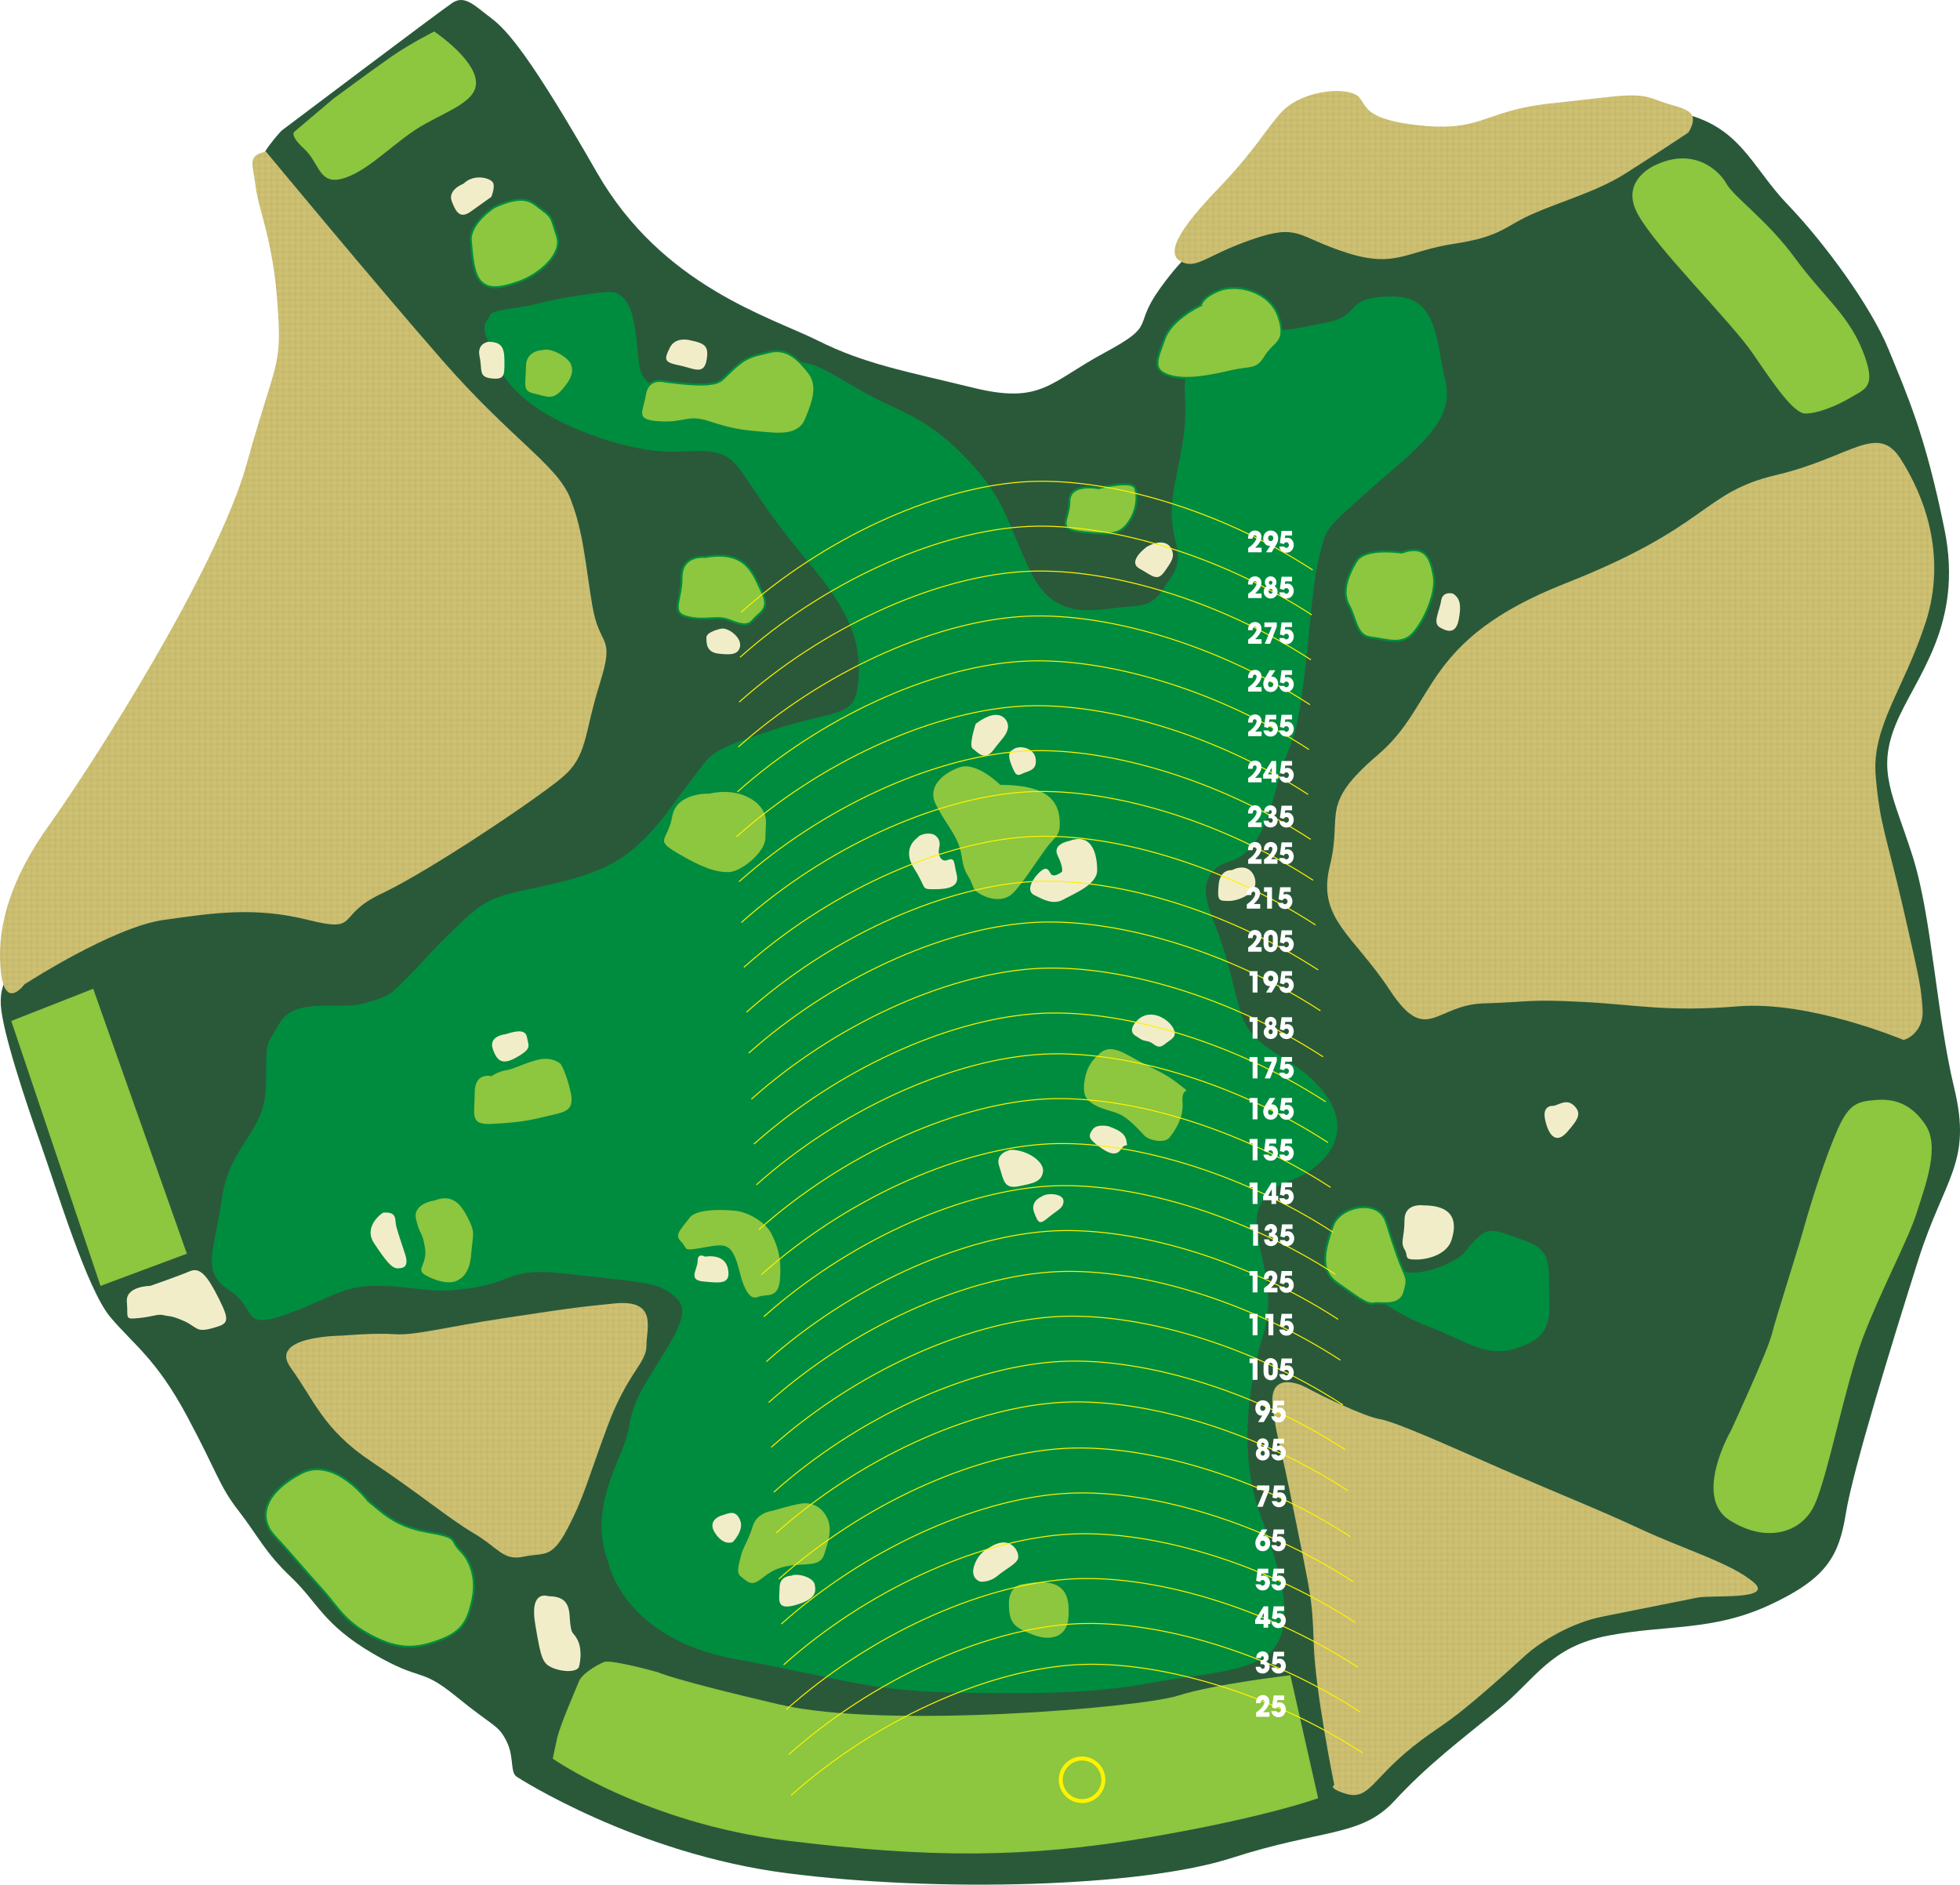
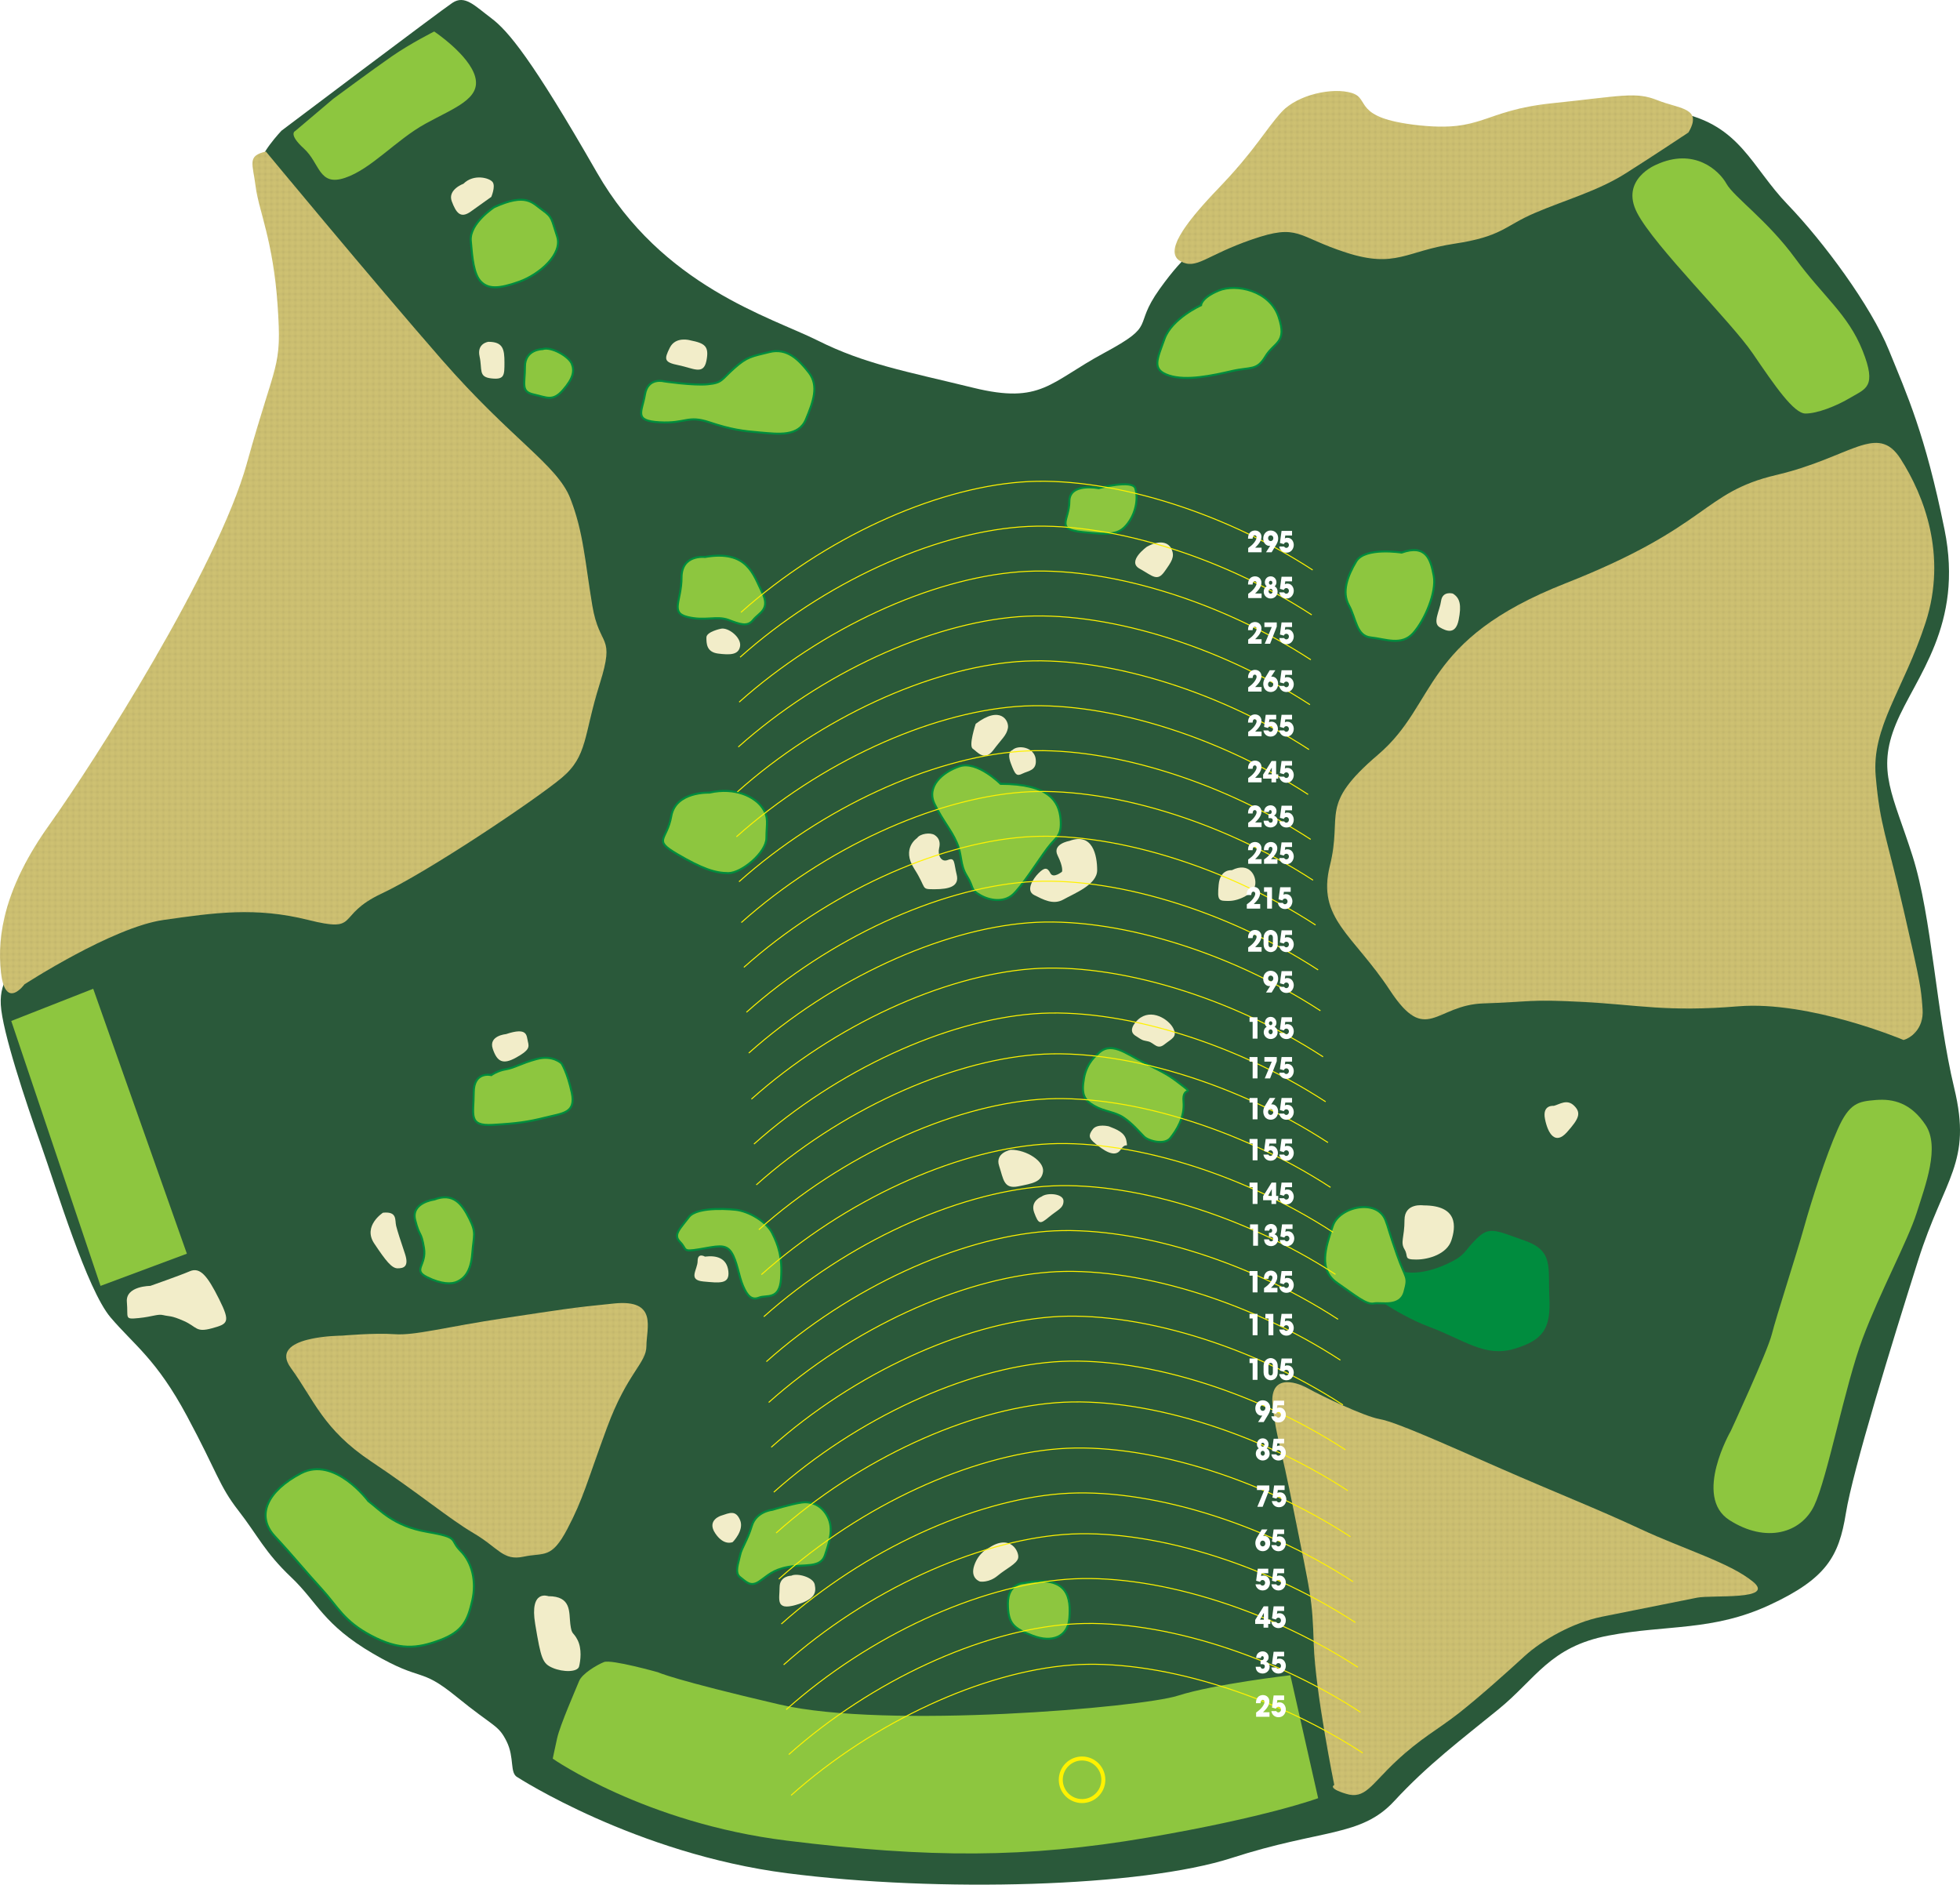
<svg xmlns="http://www.w3.org/2000/svg" xmlns:xlink="http://www.w3.org/1999/xlink" version="1.1" x="0px" y="0px" width="980.009px" height="942.204px" viewBox="0 0 980.009 942.204" style="enable-background:new 0 0 980.009 942.204;" xml:space="preserve">
  <style type="text/css">
	.st0{fill:none;}
	.st1{clip-path:url(#SVGID_2_);fill:none;stroke:#C1B56C;stroke-width:2;stroke-dasharray:2,1;}
	.st2{fill:#2A593A;}
	.st3{fill:#008C3E;}
	.st4{fill:#F2EDC9;}
	.st5{fill:#8DC63F;stroke:#008C3E;}
	.st6{fill:#8DC63F;}
	.st7{fill:url(#NATIVE);}
	.st8{fill:none;stroke:#FFF200;stroke-width:0.5;}
	.st9{fill:none;stroke:#FFF200;stroke-width:2;}
	.st10{fill:#FFFFFF;}
</style>
  <defs>
    <pattern x="-3.83" y="721.509" width="72" height="72" patternUnits="userSpaceOnUse" id="NATIVE" viewBox="0 -72 72 72" style="overflow:visible;">
      <g>
        <rect y="-72" class="st0" width="72" height="72" />
        <g>
          <defs>
            <rect id="SVGID_1_" y="-72" width="72" height="72" />
          </defs>
          <use xlink:href="#SVGID_1_" style="overflow:visible;fill:#D3C574;" />
          <clipPath id="SVGID_2_">
            <use xlink:href="#SVGID_1_" style="overflow:visible;" />
          </clipPath>
          <line class="st1" x1="0.5" y1="-1.5" x2="71.5" y2="-1.5" />
          <line class="st1" x1="0.5" y1="-4.5" x2="71.5" y2="-4.5" />
          <line class="st1" x1="0.5" y1="-7.5" x2="71.5" y2="-7.5" />
          <line class="st1" x1="0.5" y1="-10.5" x2="71.5" y2="-10.5" />
          <line class="st1" x1="0.5" y1="-13.5" x2="71.5" y2="-13.5" />
          <line class="st1" x1="0.5" y1="-16.5" x2="71.5" y2="-16.5" />
          <line class="st1" x1="0.5" y1="-19.5" x2="71.5" y2="-19.5" />
          <line class="st1" x1="0.5" y1="-22.5" x2="71.5" y2="-22.5" />
          <line class="st1" x1="0.5" y1="-25.5" x2="71.5" y2="-25.5" />
          <line class="st1" x1="0.5" y1="-28.5" x2="71.5" y2="-28.5" />
          <line class="st1" x1="0.5" y1="-31.5" x2="71.5" y2="-31.5" />
          <line class="st1" x1="0.5" y1="-34.5" x2="71.5" y2="-34.5" />
          <line class="st1" x1="0.5" y1="-37.5" x2="71.5" y2="-37.5" />
          <line class="st1" x1="0.5" y1="-40.5" x2="71.5" y2="-40.5" />
          <line class="st1" x1="0.5" y1="-43.5" x2="71.5" y2="-43.5" />
          <line class="st1" x1="0.5" y1="-46.5" x2="71.5" y2="-46.5" />
          <line class="st1" x1="0.5" y1="-49.5" x2="71.5" y2="-49.5" />
          <line class="st1" x1="0.5" y1="-52.5" x2="71.5" y2="-52.5" />
          <line class="st1" x1="0.5" y1="-55.5" x2="71.5" y2="-55.5" />
          <line class="st1" x1="0.5" y1="-58.5" x2="71.5" y2="-58.5" />
          <line class="st1" x1="0.5" y1="-61.5" x2="71.5" y2="-61.5" />
          <line class="st1" x1="0.5" y1="-64.5" x2="71.5" y2="-64.5" />
          <line class="st1" x1="0.5" y1="-67.5" x2="71.5" y2="-67.5" />
          <line class="st1" x1="0.5" y1="-70.5" x2="71.5" y2="-70.5" />
        </g>
      </g>
    </pattern>
  </defs>
  <path class="st2" d="M258.823,888.556c0,0,59.048,38.208,134.769,47.933c75.72,9.726,177.144,6.947,222.299-7.642  c45.154-14.588,64.606-10.42,81.278-28.482s33.345-30.566,52.101-45.849c18.756-15.283,25.703-31.261,54.88-36.818  c29.177-5.557,52.101-2.084,80.583-15.283c28.482-13.199,34.734-24.314,38.208-45.849c3.473-21.535,22.925-84.751,36.124-126.432  c13.199-41.681,27.093-48.628,18.062-86.141c-9.031-37.513-11.115-85.446-20.841-116.012c-9.726-30.566-18.062-42.376-8.336-65.995  s34.039-49.323,24.314-97.256c-9.726-47.933-18.756-67.384-27.787-89.614s-32.65-54.185-50.712-72.942s-23.619-39.597-54.185-45.849  c-30.566-6.252-77.805,22.23-77.805,22.23l-122.959,28.482l-38.902,16.672c0,0-6.252,1.389-20.146,20.84  s-0.695,17.367-27.787,31.955s-31.261,25.703-65.3,17.367c-34.039-8.336-54.185-11.81-77.805-23.619  c-23.619-11.81-77.805-27.093-110.455-84.057s-44.46-70.858-52.796-77.11s-13.199-11.81-19.451-7.642s-85.446,63.911-85.446,63.911  s-11.81,12.504-10.42,17.367c1.389,4.863,21.535,45.849,21.535,45.849L164.346,386.3L7.348,484.945c0,0-7.642,4.168-6.947,17.367  s12.504,48.628,20.146,70.163c7.642,21.535,22.925,72.247,34.734,86.141c11.81,13.894,22.925,20.841,38.208,49.323  c15.283,28.482,15.978,34.734,25.703,47.238c9.726,12.504,13.199,20.841,26.398,33.345c13.199,12.504,15.978,23.619,40.986,38.208  c25.009,14.588,22.925,6.252,41.681,21.535s20.84,13.894,25.009,22.23C257.434,878.83,254.655,886.472,258.823,888.556z" />
-   <path class="st3" d="M304.184,781.163c0,0,7.318,38.051,63.662,48.296c56.345,10.245,65.858,16.099,114.885,16.83  s69.516-0.732,93.664-5.122s52.686-5.122,61.467-18.294c8.781-13.172,3.659-34.392-8.049-66.589  c-11.708-32.197-3.659-71.712,1.464-87.81c5.122-16.099,2.195-28.538,0-38.783c-2.195-10.245-5.854-21.221,0.732-30.734  c6.586-9.513,16.099-6.586,27.807-17.562c11.708-10.976,12.44-24.88-1.464-39.515c-13.903-14.635-32.929-17.562-38.051-35.856  c-5.122-18.294-5.854-24.88-10.976-38.783c-5.122-13.903-9.513-22.684-3.659-30.734s13.903-2.927,22.684-16.83  s8.781-27.807,16.83-46.832c8.049-19.026,9.513-74.639,13.903-92.201c4.391-17.562,2.195-14.635,24.148-34.392  s44.637-34.392,39.515-55.613s-3.659-43.173-27.807-42.442s-13.172,9.513-32.197,13.172c-19.026,3.659-16.83,3.659-27.075,3.659  c-10.245,0-35.124,13.903-35.124,13.903s-9.513-1.464-8.049,20.489c1.464,21.953-5.854,38.051-6.586,54.881s7.318,22.684,0,33.661  c-7.318,10.976-8.049,14.635-21.953,15.367c-13.903,0.732-35.856,8.781-48.296-16.83c-12.44-25.611-12.44-36.588-32.929-57.808  c-20.489-21.221-33.661-22.684-52.686-33.661c-19.026-10.976-25.611-16.099-37.319-13.172  c-11.708,2.927-54.881,14.635-54.881,14.635s-14.635-1.464-17.562-10.976c-2.927-9.513,0-40.978-16.83-39.515  s-32.197,5.122-38.051,6.586c-5.854,1.464-19.757,2.195-20.489,5.122c-0.732,2.927-5.122,3.659-0.732,13.172  c4.391,9.513,5.122,19.026,21.953,31.465c16.83,12.44,49.027,23.416,68.785,23.416c19.757,0,27.075-2.927,36.588,10.976  c9.513,13.903,14.635,22.684,32.929,44.637c18.294,21.953,26.343,37.319,24.88,57.808c-1.464,20.489-8.781,14.635-42.442,25.611  s-30.734,11.708-40.978,24.88c-10.245,13.172-14.635,21.221-26.343,32.197s-24.88,16.099-48.296,21.221  c-23.416,5.122-27.075,5.122-41.71,19.026c-14.635,13.903-16.83,17.562-25.611,26.343c-8.781,8.781-8.781,9.513-21.953,13.172  s-34.392-3.659-42.442,10.245c-8.049,13.903-5.854,8.049-6.586,31.465s-18.294,29.27-21.953,55.613  c-3.659,26.343-10.976,36.588,3.659,46.1c14.635,9.513,5.122,20.489,29.27,11.708c24.148-8.781,27.807-14.635,47.564-13.903  s24.88,4.391,46.1,0.732s16.83-10.245,47.564-6.586s41.71,3.659,49.027,8.781c7.318,5.122,10.976,8.781,0,27.075  c-10.976,18.294-17.562,26.343-19.757,40.978S293.207,752.625,304.184,781.163z" />
  <path class="st4" d="M360.528,757.747c0,0-7.318,2.195-2.927,8.781c4.391,6.586,8.781,4.391,8.781,4.391s5.854-5.854,3.659-10.976  C367.846,754.82,364.919,756.283,360.528,757.747z" />
  <path class="st4" d="M395.653,787.749c0,0-5.854,0-5.854,5.854s-2.195,11.708,8.049,8.781c10.245-2.927,10.245-6.586,9.513-10.245  S398.58,786.285,395.653,787.749z" />
  <path class="st5" d="M184.176,750.429c0,0-16.83-22.684-33.661-13.903s-22.684,21.221-13.172,31.465  c9.513,10.245,15.367,17.562,23.416,26.343c8.049,8.781,10.976,16.099,24.88,23.416c13.903,7.318,22.684,6.586,34.392,2.195  s13.903-10.245,16.099-19.757c2.195-9.513,0-19.026-5.854-24.88c-5.854-5.854,0-6.586-16.83-9.513S190.03,754.82,184.176,750.429z" />
  <path class="st4" d="M494.439,773.845c0,0-5.122,2.195-7.318,8.781c-2.195,6.586,2.927,8.049,2.927,8.049s4.391,0.732,8.781-2.927  c4.391-3.659,9.513-5.854,10.245-8.781C509.806,776.041,505.415,766.528,494.439,773.845z" />
  <path class="st4" d="M505.415,574.809c0,0-8.049,1.464-5.854,8.049s2.195,11.708,9.513,10.245c7.318-1.464,11.708-2.195,12.44-7.318  S513.465,574.809,505.415,574.809z" />
  <path class="st4" d="M520.782,598.225c0,0-5.854,2.195-3.659,8.049c2.195,5.854,2.927,5.854,7.318,2.195s7.318-4.391,7.318-8.049  C531.758,596.761,523.709,596.03,520.782,598.225z" />
  <path class="st4" d="M554.443,563.101c0,0-5.854-1.464-8.049,1.464s-2.195,4.391,1.464,7.318s9.513,7.318,12.44,2.927  c2.927-4.391,3.659,0,2.927-4.391S558.102,564.564,554.443,563.101z" />
  <path class="st4" d="M569.078,509.683c0,0-5.854,5.122-1.464,8.049c4.391,2.927,3.659,2.195,6.586,2.927s4.391,4.391,8.049,1.464  c3.659-2.927,6.586-3.659,4.391-8.049S575.664,503.829,569.078,509.683z" />
  <path class="st4" d="M711.77,602.615c0,0-9.513-1.464-9.513,7.318s-2.195,10.976,0,14.635c2.195,3.659-0.732,5.122,5.854,5.122  s15.367-2.927,17.562-9.513C727.868,613.592,729.332,602.615,711.77,602.615z" />
  <path class="st4" d="M776.896,552.856c0,0-5.854-0.732-4.391,6.586s5.122,13.172,10.976,6.586s7.318-9.513,3.659-13.172  C783.481,549.198,779.823,552.125,776.896,552.856z" />
  <path class="st4" d="M615.91,435.044c0,0-5.854-0.732-6.586,7.318c-0.732,8.049,0,8.049,5.122,8.049  c5.122,0,12.44-3.659,13.172-8.049C628.35,437.971,624.691,430.654,615.91,435.044z" />
  <path class="st4" d="M534.685,420.409c0,0-8.781,1.464-5.854,7.318c2.927,5.854,2.195,8.049,2.195,8.049s-4.391,3.659-5.854,0.732  s-2.927-2.927-5.854,0s-6.586,8.781-2.195,10.976c4.391,2.195,9.513,5.122,14.635,2.195s16.83-7.318,16.83-14.635  C548.589,427.727,546.394,416.019,534.685,420.409z" />
  <path class="st4" d="M506.147,375.04c0,0-2.927,0.732-0.732,6.586c2.195,5.854,2.927,6.586,5.854,5.122  c2.927-1.464,7.318-1.464,6.586-7.318C517.123,373.577,509.074,372.113,506.147,375.04z" />
  <path class="st4" d="M487.853,361.869c0,0-3.659,10.976-1.464,12.44c2.195,1.464,5.854,6.586,10.245,0.732  c4.391-5.854,6.586-7.318,7.318-10.976C504.684,360.405,500.293,352.356,487.853,361.869z" />
  <path class="st4" d="M458.583,418.946c0,0-8.049,5.122-1.464,15.367c6.586,10.245,2.927,10.245,10.245,10.245  c7.318,0,12.44-1.464,10.976-7.318c-1.464-5.854-0.732-8.781-4.391-7.318c-3.659,1.464-5.122-2.927-4.391-5.854s0-5.122-2.195-6.586  C465.169,416.019,460.047,416.75,458.583,418.946z" />
  <path class="st4" d="M360.528,314.305c0,0-7.318,1.464-7.318,4.391c0,2.927,0,7.318,5.854,8.049  c5.854,0.732,10.245,0.732,10.976-3.659S364.187,313.573,360.528,314.305z" />
  <path class="st4" d="M573.468,273.327c0,0-10.245,7.318-3.659,10.976c6.586,3.659,8.781,6.586,12.44,1.464s5.122-7.318,3.659-10.976  S580.054,269.668,573.468,273.327z" />
  <path class="st4" d="M726.405,296.743c0,0-5.122-1.464-5.854,3.659c-0.732,5.122-4.391,10.976-0.732,13.172  c3.659,2.195,8.049,3.659,9.513-3.659S730.063,298.938,726.405,296.743z" />
  <path class="st4" d="M345.162,170.15c0,0-7.318-2.195-10.245,3.659c-2.927,5.854-2.927,7.318,4.391,8.781  c7.318,1.464,12.44,5.122,13.903-2.195S352.479,171.613,345.162,170.15z" />
  <path class="st4" d="M244.18,170.882c0,0-5.854,0.732-4.391,7.318s-0.732,10.245,5.854,10.976s6.586-1.464,6.586-8.049  S251.497,170.882,244.18,170.882z" />
  <path class="st4" d="M231.74,91.852c0,0-8.049,2.927-5.854,8.781s4.391,8.781,9.513,5.122c5.122-3.659,10.245-7.318,10.245-7.318  s2.195-5.122,0.732-7.318C244.912,88.925,236.862,86.73,231.74,91.852z" />
  <path class="st4" d="M252.961,517c0,0-8.781,0.732-6.586,7.318c2.195,6.586,5.122,8.049,11.708,4.391  c6.586-3.659,6.586-5.122,5.854-8.049S263.937,513.342,252.961,517z" />
  <path class="st4" d="M191.494,606.274c0,0-10.245,6.586-4.391,15.367c5.854,8.781,8.781,12.44,11.708,12.44  c2.927,0,5.854-0.732,3.659-7.318c-2.195-6.586-3.659-10.976-4.391-13.903C197.348,609.933,198.811,605.542,191.494,606.274z" />
  <path class="st4" d="M75.145,642.862c0,0-12.44,0-11.708,8.049c0.732,8.049-1.464,8.781,5.854,8.049s9.513-2.195,12.44-1.464  s3.659,0,10.245,2.927s5.854,5.854,13.903,3.659s9.513-2.927,3.659-14.635c-5.854-11.708-9.513-16.099-14.635-13.903  C89.78,637.74,75.145,642.862,75.145,642.862z" />
  <path class="st4" d="M274.182,797.993c0,0-9.513-3.659-6.586,13.903c2.927,17.562,3.659,19.757,8.781,21.953  s12.44,2.195,13.172-0.732s1.464-8.781-0.732-13.172s-2.927-2.195-3.659-8.049S285.89,797.993,274.182,797.993z" />
  <path class="st5" d="M512.001,791.408c0,0-8.049,0-8.049,10.245c0,10.245,2.927,12.44,12.44,16.099  c9.513,3.659,17.562,0.732,18.294-8.781C535.417,799.457,534.685,787.017,512.001,791.408z" />
  <path class="st5" d="M386.14,754.82c0,0-8.049,0.732-10.245,8.049s-5.122,10.976-5.854,14.635c-0.732,3.659-2.927,8.781,0,10.976  c2.927,2.195,5.122,5.122,9.513,2.195c4.391-2.927,6.586-5.854,14.635-7.318c8.049-1.464,16.099,0.732,18.294-5.854  c2.195-6.586,4.391-13.172,1.464-19.026s-8.049-8.049-13.172-7.318C395.653,751.893,386.14,754.82,386.14,754.82z" />
  <path class="st5" d="M367.846,604.811c0,0-19.026-2.195-23.416,3.659c-4.391,5.854-8.049,8.781-4.391,12.44s0.732,5.122,9.513,3.659  c8.781-1.464,13.172-2.927,16.099,1.464c2.927,4.391,3.659,11.708,5.854,16.83c2.195,5.122,4.391,7.318,8.049,5.854  s10.245,1.464,10.976-9.513s-1.464-16.83-4.391-22.684C383.213,610.665,374.432,605.542,367.846,604.811z" />
  <path class="st4" d="M352.479,628.227c0,0-3.659-2.195-3.659,2.195s-5.122,9.513,2.927,10.245s13.172,1.464,12.44-5.122  S358.333,627.495,352.479,628.227z" />
  <path class="st5" d="M548.589,527.245c0,0-5.122,3.659-6.586,11.708c-1.464,8.049,0,10.976,5.122,13.903s10.245,2.927,14.635,5.854  s8.049,7.318,10.245,9.513s10.245,4.391,13.172,0.732s7.318-10.245,6.586-18.294c-0.732-8.049,5.854-2.927-0.732-8.049  c-6.586-5.122-8.049-5.854-18.294-10.976C562.492,526.513,555.175,519.927,548.589,527.245z" />
  <path class="st5" d="M217.105,599.688c0,0-11.708,1.464-9.513,10.245s2.927,5.122,4.391,13.903  c1.464,8.781-5.854,10.976,1.464,14.635s12.44,3.659,15.367,2.195c2.927-1.464,6.586-4.391,7.318-13.903  c0.732-9.513,2.195-10.245-1.464-17.562C231.008,601.884,226.618,596.03,217.105,599.688z" />
  <path class="st5" d="M245.643,537.49c0,0-8.781-2.195-8.781,8.781c0,10.976-2.927,16.83,9.513,16.099  c12.44-0.732,17.562-1.464,26.343-3.659c8.781-2.195,15.367-2.195,13.172-12.44c-2.195-10.245-5.122-14.635-5.122-14.635  s-4.391-4.391-12.44-2.195c-8.049,2.195-10.976,4.391-15.367,5.122S245.643,537.49,245.643,537.49z" />
  <path class="st5" d="M354.674,396.261c0,0-16.83-0.732-19.026,11.708s-9.513,11.708,2.927,19.026  c12.44,7.318,19.026,9.513,25.611,9.513c6.586,0,19.026-10.245,19.026-17.562c0-7.318,1.464-10.245-2.195-15.367  C377.359,398.457,367.846,393.334,354.674,396.261z" />
  <path class="st5" d="M500.293,391.871c0,0-11.708-11.708-20.489-8.781s-16.83,10.245-12.44,19.026  c4.391,8.781,8.049,12.44,10.976,19.026c2.927,6.586,1.464,10.976,5.122,16.83c3.659,5.854,1.464,6.586,6.586,9.513  s11.708,3.659,16.099,0c4.391-3.659,13.172-17.562,17.562-23.416s7.318-5.854,6.586-14.635S524.441,391.871,500.293,391.871z" />
  <path class="st5" d="M352.479,278.449c0,0-11.708-1.464-11.708,10.245s-5.854,17.562,2.927,19.757  c8.781,2.195,14.635-0.732,20.489,1.464c5.854,2.195,9.513,3.659,12.44,0s8.781-5.122,4.391-13.903  C376.627,287.23,373.7,274.79,352.479,278.449z" />
  <path class="st5" d="M247.107,103.56c0,0-12.44,8.049-11.708,16.83c0.732,8.781,1.464,16.83,5.122,20.489  c3.659,3.659,8.781,3.659,19.026,0c10.245-3.659,21.953-13.903,19.026-22.684s-2.195-9.513-7.318-13.172  C266.132,101.365,263.205,96.243,247.107,103.56z" />
  <path class="st5" d="M271.255,174.54c0,0-8.781,0-8.781,8.781c0,8.781-2.195,12.44,4.391,13.903  c6.586,1.464,9.513,3.659,14.635-2.195c5.122-5.854,5.854-9.513,4.391-13.172C284.426,178.199,275.645,173.077,271.255,174.54z" />
  <path class="st5" d="M331.99,190.639c0,0-8.049-2.195-9.513,6.586s-5.854,13.172,7.318,13.903s13.903-3.659,24.88,0  c10.976,3.659,16.83,4.391,25.611,5.122c8.781,0.732,19.026,2.195,22.684-6.586s6.586-16.83,1.464-23.416  c-5.122-6.586-10.976-12.44-19.757-10.245c-8.781,2.195-10.976,2.195-17.562,8.049c-6.586,5.854-5.854,7.318-13.172,8.049  C346.625,192.834,331.99,190.639,331.99,190.639z" />
  <path class="st5" d="M549.321,244.057c0,0-14.635-2.927-14.635,6.586c0,9.513-7.318,13.903,6.586,15.367  c13.903,1.464,18.294,1.464,22.684-4.391c4.391-5.854,5.122-13.172,3.659-17.562C566.151,239.666,549.321,244.057,549.321,244.057z" />
  <path class="st5" d="M600.543,152.588c0,0-14.635,6.586-18.294,16.83c-3.659,10.245-6.586,15.367,2.195,18.294  c8.781,2.927,21.953,0,31.465-2.195c9.513-2.195,12.44,0,16.83-7.318s10.976-6.586,6.586-19.757  c-4.391-13.172-21.221-16.83-30.002-13.172C600.543,148.929,600.543,152.588,600.543,152.588z" />
  <path class="st5" d="M700.793,276.254c0,0-18.294-2.927-22.684,4.391c-4.391,7.318-7.318,15.367-3.659,21.953  c3.659,6.586,3.659,15.367,10.976,16.099c7.318,0.732,15.367,4.391,21.221-2.195c5.854-6.586,11.708-20.489,10.245-28.538  C715.428,279.913,713.233,271.863,700.793,276.254z" />
  <path class="st6" d="M329.063,836.044c0,0-23.416-6.586-27.075-5.122s-10.976,5.854-12.44,9.513s-9.513,21.953-10.976,28.538  s-2.195,10.245-2.195,10.245s46.1,32.197,117.08,40.978c70.98,8.781,120.007,8.781,180.011-1.464  c60.004-10.245,85.615-19.757,85.615-19.757l-13.903-61.467c0,0-38.051,4.391-56.345,10.245  c-18.294,5.854-145.619,16.83-199.037,4.391C336.381,839.703,329.063,836.044,329.063,836.044z" />
  <path class="st6" d="M865.438,715.305c0,0-19.026,32.929-0.732,44.637c18.294,11.708,35.856,6.586,42.442-7.318  c6.586-13.903,15.367-60.004,24.148-83.42s22.684-49.027,27.075-62.931c4.391-13.903,11.708-32.929,4.391-43.905  c-7.318-10.976-16.099-13.172-24.88-12.44c-8.781,0.732-13.172,1.464-19.026,14.635c-5.854,13.172-13.172,35.856-16.83,49.027  c-3.659,13.172-13.903,44.637-16.099,53.418C883.731,675.791,865.438,715.305,865.438,715.305z" />
  <path class="st3" d="M681.768,644.325c0,0,15.367,12.44,32.929,19.026c17.562,6.586,27.807,15.367,42.442,10.976  c14.635-4.391,18.294-10.245,17.562-25.611c-0.732-15.367,2.195-23.416-12.44-28.538c-14.635-5.122-17.562-7.318-24.148-0.732  c-6.586,6.586-5.122,8.049-14.635,12.44c-9.513,4.391-17.562,5.122-22.684,3.659s-8.049-2.195-8.049-2.195L681.768,644.325z" />
  <path class="st5" d="M679.413,603.638c-5.741,0.836-11.392,4.359-13.013,9.222c-3.659,10.976-7.318,21.953,2.195,28.538  c9.513,6.586,14.635,10.976,18.294,10.245s13.172,2.195,15.367-5.854c2.195-8.049,0.732-5.854-3.659-18.294  c-4.387-12.43-4.391-13.901-5.851-17.553C690.583,604.528,684.956,602.831,679.413,603.638z" />
  <path class="st6" d="M828.118,82.34c0,0-18.294,7.318-9.513,24.148c8.781,16.83,46.832,54.15,57.808,70.248  c10.976,16.099,20.489,30.002,26.343,30.002s15.367-3.659,22.684-8.049c7.318-4.391,13.172-5.122,5.854-23.416  s-19.757-27.075-33.661-46.1c-13.903-19.026-30.734-30.734-34.392-37.319C859.583,85.267,847.144,73.559,828.118,82.34z" />
  <path class="st6" d="M166.614,49.411l-19.026,16.099c0,0-3.659,1.464,4.391,8.781s7.318,19.026,20.489,14.635  c13.172-4.391,25.611-19.026,40.246-27.075s27.807-12.44,24.88-23.416c-2.927-10.976-20.489-22.684-20.489-22.684  s-11.708,5.854-21.221,12.44C186.371,34.776,166.614,49.411,166.614,49.411z" />
  <polygon class="st6" points="5.629,510.415 50.266,642.862 93.439,626.763 46.607,494.316 " />
  <path class="st7" d="M171.005,667.741c0,0-37.319,0-25.611,16.099c11.708,16.099,16.099,30.734,40.246,46.832  c24.148,16.099,38.783,28.538,51.223,35.856s14.635,13.903,24.88,11.708c10.245-2.195,13.903,1.464,21.953-13.903  c8.049-15.367,9.513-22.684,19.757-50.491s19.757-32.197,19.757-40.978c0-8.781,5.854-23.416-16.099-21.221  c-21.953,2.195-25.611,2.927-54.881,7.318s-44.637,8.781-54.881,8.049C187.103,666.278,171.005,667.741,171.005,667.741z" />
  <path class="st7" d="M667.133,892.389c0,0-3.659,1.464,5.854,4.391c9.513,2.927,12.44-4.391,24.88-16.099  c12.44-11.708,21.221-16.099,31.465-24.148c10.245-8.049,24.148-20.489,32.929-28.538c8.781-8.049,24.148-16.83,38.783-19.757  c14.635-2.927,40.246-8.049,47.564-9.513c7.318-1.464,39.515,1.464,27.807-8.049c-11.708-9.513-34.392-16.099-56.345-26.343  c-21.953-10.245-40.978-17.562-70.98-30.734c-30.002-13.172-51.223-22.684-59.272-24.148c-8.049-1.464-29.27-11.708-35.856-15.367  s-19.757-7.318-17.562,9.513c2.195,16.83,2.927,13.903,10.976,54.15c8.049,40.246,8.781,40.978,9.513,64.394  S667.133,892.389,667.133,892.389z" />
  <path class="st7" d="M951.784,519.927c0,0-46.832-19.757-82.688-16.83c-35.856,2.927-49.759-0.732-77.566-2.195  c-27.807-1.464-25.611,0-49.759,0.732c-24.148,0.732-28.538,21.221-46.832-6.586c-18.294-27.807-36.588-35.856-30.002-62.199  c6.586-26.343-5.854-30.002,24.148-55.613c30.002-25.611,21.221-57.077,93.664-85.615c72.443-28.538,68.053-45.369,105.372-54.15  c37.319-8.781,50.491-26.343,62.199-8.049c11.708,18.294,23.416,48.296,12.44,81.956c-10.976,33.661-27.075,51.954-24.88,76.834  s5.122,28.538,13.903,66.589c8.781,38.051,8.781,39.515,9.513,49.759C962.029,514.805,954.711,519.196,951.784,519.927z" />
  <path class="st7" d="M844.217,66.241c0,0-17.562,11.708-31.465,20.489c-13.903,8.781-30.002,13.172-45.369,19.757  c-15.367,6.586-16.099,11.708-40.246,15.367s-29.27,12.44-54.15,4.391s-23.416-14.635-46.832-6.586s-27.807,15.367-35.856,10.976  c-8.049-4.391,0.732-17.562,19.026-36.588s23.416-29.27,31.465-38.051c8.049-8.781,25.611-12.44,35.124-9.513  c9.513,2.927,0,12.44,32.929,16.099s32.197-7.318,67.321-10.976c35.124-3.659,41.71-5.854,52.686-1.464  C839.826,54.533,851.534,53.801,844.217,66.241z" />
  <path class="st7" d="M132.954,75.754c0,0,52.686,63.662,87.81,103.909s57.808,52.686,64.394,69.516  c6.586,16.83,7.318,31.465,10.976,53.418c3.659,21.953,11.708,13.903,3.659,39.515c-8.049,25.611-5.854,35.856-19.026,46.832  s-66.589,46.832-90.006,57.808s-10.245,19.757-36.588,13.172c-26.343-6.586-46.832-3.659-72.443,0s-69.516,32.197-69.516,32.197  s-9.513,13.172-11.708-5.854c-2.195-19.026,2.195-43.173,24.148-73.907s84.152-128.057,98.787-180.743s17.562-46.832,15.367-79.029  s-9.513-47.564-10.976-59.272S123.441,77.949,132.954,75.754z" />
  <g>
    <path class="st8" d="M395.551,897.548c41.666-37.179,95.97-61.722,139.981-65.13c42.076-3.259,99.685,13.917,145.872,43.97" />
    <path class="st8" d="M393.106,854.681c41.666-37.179,95.97-61.722,139.981-65.13c42.076-3.259,99.684,13.917,145.872,43.97" />
    <path class="st8" d="M394.387,877.141c41.666-37.179,95.97-61.722,139.981-65.13c42.076-3.259,99.685,13.917,145.872,43.97" />
    <path class="st8" d="M391.829,832.288c41.666-37.179,95.97-61.722,139.981-65.13c42.076-3.259,99.684,13.917,145.872,43.97" />
    <path class="st8" d="M389.385,789.421c41.666-37.179,95.97-61.722,139.981-65.13c42.076-3.259,99.685,13.917,145.872,43.97" />
    <path class="st8" d="M390.665,811.881c41.666-37.179,95.97-61.722,139.981-65.13c42.076-3.259,99.685,13.917,145.872,43.97" />
    <path class="st8" d="M388.071,766.388c41.666-37.179,95.97-61.722,139.981-65.13c42.076-3.259,99.684,13.917,145.872,43.97" />
    <path class="st8" d="M385.626,723.521c41.666-37.179,95.97-61.722,139.981-65.13c42.076-3.259,99.685,13.917,145.872,43.97" />
    <path class="st8" d="M386.907,745.981c41.666-37.179,95.97-61.722,139.981-65.13c42.076-3.259,99.685,13.917,145.872,43.97" />
    <path class="st8" d="M384.349,701.128c41.666-37.179,95.97-61.722,139.981-65.13c42.076-3.259,99.685,13.917,145.872,43.97" />
    <path class="st8" d="M381.905,658.261c41.666-37.179,95.97-61.722,139.981-65.13c42.076-3.259,99.685,13.917,145.872,43.97" />
    <path class="st8" d="M383.186,680.721c41.666-37.179,95.97-61.722,139.981-65.13c42.076-3.259,99.685,13.917,145.872,43.97" />
    <path class="st8" d="M379.424,614.754c41.666-37.179,95.97-61.722,139.981-65.13c42.076-3.259,99.685,13.917,145.872,43.97" />
    <path class="st8" d="M380.705,637.215c41.666-37.179,95.97-61.722,139.981-65.13c42.076-3.259,99.684,13.917,145.872,43.97" />
    <path class="st8" d="M378.147,592.361c41.666-37.179,95.97-61.722,139.981-65.13c42.076-3.259,99.685,13.917,145.872,43.97" />
    <path class="st8" d="M375.702,549.494c41.666-37.179,95.97-61.722,139.981-65.13c42.076-3.259,99.684,13.917,145.872,43.97" />
    <path class="st8" d="M376.983,571.955c41.666-37.179,95.97-61.722,139.981-65.13c42.076-3.259,99.684,13.917,145.872,43.97" />
    <path class="st8" d="M374.389,526.461c41.666-37.179,95.97-61.722,139.981-65.13c42.076-3.259,99.685,13.917,145.872,43.97" />
    <path class="st8" d="M371.944,483.594c41.666-37.179,95.97-61.722,139.981-65.13c42.076-3.259,99.684,13.917,145.872,43.97" />
    <path class="st8" d="M373.225,506.055c41.666-37.179,95.97-61.722,139.981-65.13c42.076-3.259,99.684,13.917,145.872,43.97" />
    <path class="st8" d="M370.667,461.201c41.666-37.179,95.97-61.722,139.981-65.13c42.076-3.259,99.684,13.917,145.872,43.97" />
    <path class="st8" d="M368.222,418.334c41.666-37.179,95.97-61.722,139.981-65.13c42.076-3.259,99.684,13.917,145.872,43.97" />
    <path class="st8" d="M368.677,395.892c41.666-37.179,95.97-61.722,139.981-65.13c42.076-3.259,99.684,13.917,145.872,43.97" />
    <path class="st8" d="M369.132,373.449c41.666-37.179,95.97-61.722,139.981-65.13c42.076-3.259,99.685,13.917,145.872,43.97" />
    <path class="st8" d="M369.587,351.006c41.666-37.179,95.97-61.722,139.981-65.13c42.076-3.259,99.684,13.917,145.872,43.97" />
    <path class="st8" d="M370.042,328.564c41.666-37.179,95.97-61.722,139.981-65.13c42.076-3.259,99.684,13.917,145.872,43.97" />
    <path class="st8" d="M370.497,306.121c41.666-37.179,95.97-61.722,139.981-65.13c42.076-3.259,99.685,13.917,145.872,43.97" />
    <path class="st8" d="M369.503,440.795c41.666-37.179,95.97-61.722,139.981-65.13c42.076-3.259,99.684,13.917,145.872,43.97" />
    <circle class="st9" cx="541.035" cy="889.773" r="10.642" />
  </g>
  <g>
    <g>
      <path class="st10" d="M634.758,855.995v2.293h-6.698v-2.12c1.193-0.88,2.002-1.471,2.9-2.596c0.295-0.375,1.308-1.644,1.308-2.726    c0-0.433-0.218-1.039-0.898-1.039c-0.95,0-1.052,1.067-1.09,1.688h-2.31c0.026-0.692,0.052-1.572,0.565-2.452    c0.808-1.414,2.233-1.63,2.925-1.63c2.117,0,3.233,1.587,3.233,3.101c0,2.265-1.655,3.995-3.156,5.481H634.758z" />
      <path class="st10" d="M636.821,847.615h5.247v2.293h-3.388l-0.205,1.457c0.257-0.159,0.539-0.317,1.283-0.317    c2.246,0,3.169,2.106,3.169,3.577c0,1.63-1.09,3.88-3.643,3.88c-2.04,0-3.336-1.385-3.618-3.072h2.438    c0.218,0.332,0.462,0.505,0.667,0.577c0.206,0.087,0.373,0.087,0.449,0.087c0.693,0,1.284-0.635,1.284-1.414    c0-0.692-0.449-1.399-1.296-1.399c-0.475,0-0.962,0.202-1.245,0.923L636,853.658L636.821,847.615z" />
    </g>
    <g>
      <path class="st10" d="M630.281,833.267c0.05,0.245,0.217,0.981,1.09,0.995c0.706,0,1.04-0.519,1.04-1.197    c0-1.01-0.924-1.082-1.27-1.082h-0.859v-2.005h0.41c0.218,0,1.193,0,1.193-1.067c0-0.462-0.193-0.938-0.667-0.938    c-0.706,0-0.732,0.664-0.745,0.923h-2.386c0.038-2.553,1.95-3.318,3.246-3.318c1.847,0,2.977,1.414,2.977,2.914    c0,1.471-0.911,2.019-1.258,2.236c1.783,0.678,1.783,2.221,1.783,2.582c0,1.861-1.603,3.346-3.515,3.346    c-1.103,0-2.348-0.476-2.963-1.5c-0.423-0.692-0.488-1.5-0.526-1.89H630.281z" />
      <path class="st10" d="M636.821,825.781h5.247v2.293h-3.388l-0.205,1.457c0.257-0.159,0.539-0.317,1.283-0.317    c2.246,0,3.169,2.106,3.169,3.577c0,1.63-1.09,3.88-3.643,3.88c-2.04,0-3.336-1.385-3.618-3.072h2.438    c0.218,0.332,0.462,0.505,0.667,0.577c0.206,0.087,0.373,0.087,0.449,0.087c0.693,0,1.284-0.635,1.284-1.414    c0-0.692-0.449-1.399-1.296-1.399c-0.475,0-0.962,0.202-1.245,0.923L636,831.824L636.821,825.781z" />
    </g>
    <g>
      <path class="st10" d="M627.599,811.857v-1.99l4.247-6.808h2.258v6.664h1.052v2.135h-1.052v1.875h-2.322v-1.875H627.599z     M631.935,809.722v-3.346h-0.026l-1.873,3.346H631.935z" />
      <path class="st10" d="M636.821,803.058h5.247v2.293h-3.388l-0.205,1.457c0.257-0.159,0.539-0.317,1.283-0.317    c2.246,0,3.169,2.106,3.169,3.577c0,1.63-1.09,3.88-3.643,3.88c-2.04,0-3.336-1.385-3.618-3.072h2.438    c0.218,0.332,0.462,0.505,0.667,0.577c0.206,0.087,0.373,0.087,0.449,0.087c0.693,0,1.284-0.635,1.284-1.414    c0-0.692-0.449-1.399-1.296-1.399c-0.475,0-0.962,0.202-1.245,0.923L636,809.102L636.821,803.058z" />
    </g>
    <g>
      <path class="st10" d="M628.895,784.23h5.247v2.293h-3.388l-0.205,1.457c0.257-0.159,0.539-0.317,1.283-0.317    c2.246,0,3.169,2.106,3.169,3.577c0,1.63-1.09,3.88-3.643,3.88c-2.04,0-3.336-1.385-3.618-3.072h2.438    c0.218,0.332,0.462,0.505,0.667,0.577c0.206,0.087,0.373,0.087,0.449,0.087c0.693,0,1.284-0.635,1.284-1.414    c0-0.692-0.449-1.399-1.296-1.399c-0.475,0-0.962,0.202-1.245,0.923l-1.963-0.548L628.895,784.23z" />
      <path class="st10" d="M636.821,784.23h5.247v2.293h-3.388l-0.205,1.457c0.257-0.159,0.539-0.317,1.283-0.317    c2.246,0,3.169,2.106,3.169,3.577c0,1.63-1.09,3.88-3.643,3.88c-2.04,0-3.336-1.385-3.618-3.072h2.438    c0.218,0.332,0.462,0.505,0.667,0.577c0.206,0.087,0.373,0.087,0.449,0.087c0.693,0,1.284-0.635,1.284-1.414    c0-0.692-0.449-1.399-1.296-1.399c-0.475,0-0.962,0.202-1.245,0.923L636,790.273L636.821,784.23z" />
    </g>
    <g>
      <path class="st10" d="M631.627,767.842l0.026,0.029c0.115-0.058,0.282-0.058,0.462-0.058c1.386,0,2.99,1.197,2.99,3.62    c0,2.438-1.68,4.068-3.682,4.068c-1.193,0-2.297-0.49-2.938-1.442c-0.603-0.764-0.808-1.861-0.808-2.683    c0-1.082,0.398-2.034,0.872-2.856l2.361-3.894h2.81L631.627,767.842z M631.345,773.107c0.718,0,1.334-0.591,1.334-1.442    c0-0.692-0.462-1.457-1.334-1.457c-0.77,0-1.283,0.664-1.283,1.414C630.062,772.617,630.755,773.107,631.345,773.107z" />
      <path class="st10" d="M636.821,764.626h5.247v2.293h-3.388l-0.205,1.457c0.257-0.159,0.539-0.317,1.283-0.317    c2.246,0,3.169,2.106,3.169,3.577c0,1.63-1.09,3.88-3.643,3.88c-2.04,0-3.336-1.385-3.618-3.072h2.438    c0.218,0.332,0.462,0.505,0.667,0.577c0.206,0.087,0.373,0.087,0.449,0.087c0.693,0,1.284-0.635,1.284-1.414    c0-0.692-0.449-1.399-1.296-1.399c-0.475,0-0.962,0.202-1.245,0.923L636,770.669L636.821,764.626z" />
    </g>
    <g>
      <path class="st10" d="M634.668,742.63v2.091l-3.336,8.582h-2.668l3.503-8.38h-3.683v-2.293H634.668z" />
      <path class="st10" d="M637.065,742.63h5.247v2.293h-3.388l-0.205,1.457c0.257-0.159,0.539-0.317,1.283-0.317    c2.246,0,3.169,2.106,3.169,3.577c0,1.63-1.09,3.88-3.643,3.88c-2.04,0-3.336-1.385-3.618-3.072h2.438    c0.218,0.332,0.462,0.505,0.667,0.577c0.206,0.087,0.373,0.087,0.449,0.087c0.693,0,1.284-0.635,1.284-1.414    c0-0.692-0.449-1.399-1.296-1.399c-0.475,0-0.962,0.202-1.245,0.923l-1.963-0.548L637.065,742.63z" />
    </g>
    <g>
      <path class="st10" d="M634.835,726.774c0,1.817-1.462,3.375-3.451,3.375c-1.988,0-3.476-1.558-3.476-3.375    c0-0.404,0.064-2.005,1.488-2.697c-0.308-0.274-0.923-0.837-0.923-2.005c0-1.543,1.064-3,2.899-3c1.886,0,2.899,1.529,2.899,2.971    c0,1.197-0.628,1.76-0.923,2.034C634.745,724.74,634.835,726.312,634.835,726.774z M631.409,727.755    c0.616,0,1.001-0.649,1.001-1.212c0-0.577-0.372-1.226-1.04-1.226c-0.539,0-1.04,0.447-1.04,1.212    C630.331,727.178,630.742,727.755,631.409,727.755z M631.358,723.24c0.448,0,0.885-0.404,0.885-1.01    c0-0.548-0.423-0.952-0.86-0.952c-0.448,0-0.885,0.389-0.885,0.981C630.498,722.995,631.025,723.24,631.358,723.24z" />
      <path class="st10" d="M636.821,719.273h5.247v2.293h-3.388l-0.205,1.457c0.257-0.159,0.539-0.317,1.283-0.317    c2.246,0,3.169,2.106,3.169,3.577c0,1.63-1.09,3.88-3.643,3.88c-2.04,0-3.336-1.385-3.618-3.072h2.438    c0.218,0.332,0.462,0.505,0.667,0.577c0.206,0.087,0.373,0.087,0.449,0.087c0.693,0,1.284-0.635,1.284-1.414    c0-0.692-0.449-1.399-1.296-1.399c-0.475,0-0.962,0.202-1.245,0.923L636,725.317L636.821,719.273z" />
    </g>
    <g>
      <path class="st10" d="M631.14,707.694l-0.026-0.029c-0.09,0.043-0.231,0.058-0.462,0.058c-1.36,0-2.99-1.255-2.99-3.62    c0-2.438,1.68-4.053,3.682-4.053c1.193,0,2.296,0.476,2.99,1.399c0.628,0.721,0.795,1.716,0.795,2.654    c-0.013,1.139-0.423,2.091-0.911,2.914l-2.361,3.909h-2.81L631.14,707.694z M631.397,702.444c-0.693,0-1.308,0.577-1.308,1.428    c0,0.692,0.449,1.457,1.308,1.457c0.795,0,1.308-0.664,1.308-1.414C632.705,702.934,632.013,702.444,631.397,702.444z" />
      <path class="st10" d="M636.821,700.251h5.247v2.293h-3.388l-0.205,1.457c0.257-0.159,0.539-0.317,1.283-0.317    c2.246,0,3.169,2.106,3.169,3.577c0,1.63-1.09,3.88-3.643,3.88c-2.04,0-3.336-1.385-3.618-3.072h2.438    c0.218,0.332,0.462,0.505,0.667,0.577c0.206,0.087,0.373,0.087,0.449,0.087c0.693,0,1.284-0.635,1.284-1.414    c0-0.692-0.449-1.399-1.296-1.399c-0.475,0-0.962,0.202-1.245,0.923L636,706.295L636.821,700.251z" />
    </g>
    <g>
      <path class="st10" d="M628.755,689.83h-2.425v-8.38h-1.553v-2.293h3.978V689.83z" />
      <path class="st10" d="M631.792,683.008c0-3.087,2.219-4.053,3.579-4.053c1.219,0,3.503,0.894,3.503,4.053v2.971    c0,2.971-2.014,4.053-3.503,4.053c-1.398,0-3.579-1.039-3.579-4.053V683.008z M634.217,686.051c0,0.635,0.179,1.587,1.116,1.587    c1.116,0,1.116-1.269,1.116-1.587v-3.116c0-0.332,0-1.587-1.116-1.587c-0.962,0-1.116,1.01-1.116,1.587V686.051z" />
      <path class="st10" d="M640.783,679.156h5.247v2.293h-3.388l-0.205,1.457c0.257-0.159,0.539-0.317,1.283-0.317    c2.246,0,3.169,2.106,3.169,3.577c0,1.63-1.09,3.88-3.643,3.88c-2.04,0-3.336-1.385-3.618-3.072h2.438    c0.218,0.332,0.462,0.505,0.667,0.577c0.206,0.087,0.373,0.087,0.449,0.087c0.693,0,1.284-0.635,1.284-1.414    c0-0.692-0.449-1.399-1.296-1.399c-0.475,0-0.962,0.202-1.245,0.923l-1.963-0.548L640.783,679.156z" />
    </g>
    <g>
      <path class="st10" d="M628.755,667.525h-2.425v-8.38h-1.553v-2.293h3.978V667.525z" />
      <path class="st10" d="M636.681,667.525h-2.425v-8.38h-1.553v-2.293h3.978V667.525z" />
      <path class="st10" d="M640.783,656.851h5.247v2.293h-3.388l-0.205,1.457c0.257-0.159,0.539-0.317,1.283-0.317    c2.246,0,3.169,2.106,3.169,3.577c0,1.63-1.09,3.88-3.643,3.88c-2.04,0-3.336-1.385-3.618-3.072h2.438    c0.218,0.332,0.462,0.505,0.667,0.577c0.206,0.087,0.373,0.087,0.449,0.087c0.693,0,1.284-0.635,1.284-1.414    c0-0.692-0.449-1.399-1.296-1.399c-0.475,0-0.962,0.202-1.245,0.923l-1.963-0.548L640.783,656.851z" />
    </g>
    <g>
      <path class="st10" d="M628.755,646.112h-2.425v-8.38h-1.553v-2.293h3.978V646.112z" />
      <path class="st10" d="M638.721,643.818v2.293h-6.698v-2.12c1.193-0.88,2.002-1.471,2.9-2.596c0.295-0.375,1.308-1.644,1.308-2.726    c0-0.433-0.218-1.039-0.898-1.039c-0.95,0-1.052,1.067-1.09,1.688h-2.31c0.026-0.692,0.052-1.572,0.565-2.452    c0.808-1.414,2.233-1.63,2.925-1.63c2.117,0,3.233,1.587,3.233,3.101c0,2.265-1.655,3.995-3.156,5.481H638.721z" />
      <path class="st10" d="M640.783,635.438h5.247v2.293h-3.388l-0.205,1.457c0.257-0.159,0.539-0.317,1.283-0.317    c2.246,0,3.169,2.106,3.169,3.577c0,1.63-1.09,3.88-3.643,3.88c-2.04,0-3.336-1.385-3.618-3.072h2.438    c0.218,0.332,0.462,0.505,0.667,0.577c0.206,0.086,0.373,0.086,0.449,0.086c0.693,0,1.284-0.635,1.284-1.414    c0-0.692-0.449-1.399-1.296-1.399c-0.475,0-0.962,0.202-1.245,0.923l-1.963-0.548L640.783,635.438z" />
    </g>
    <g>
      <path class="st10" d="M629.001,622.782h-2.425v-8.38h-1.553v-2.293h3.978V622.782z" />
      <path class="st10" d="M634.489,619.595c0.05,0.245,0.217,0.981,1.09,0.995c0.706,0,1.04-0.519,1.04-1.197    c0-1.01-0.924-1.082-1.27-1.082h-0.859v-2.005h0.41c0.218,0,1.193,0,1.193-1.067c0-0.462-0.193-0.938-0.667-0.938    c-0.706,0-0.732,0.663-0.745,0.923h-2.386c0.038-2.553,1.95-3.318,3.246-3.318c1.847,0,2.977,1.414,2.977,2.914    c0,1.471-0.911,2.019-1.258,2.236c1.783,0.678,1.783,2.221,1.783,2.582c0,1.861-1.603,3.346-3.515,3.346    c-1.103,0-2.348-0.476-2.963-1.5c-0.423-0.692-0.488-1.5-0.526-1.89H634.489z" />
      <path class="st10" d="M641.03,612.109h5.247v2.293h-3.388l-0.205,1.457c0.257-0.159,0.539-0.317,1.283-0.317    c2.246,0,3.169,2.106,3.169,3.577c0,1.63-1.09,3.88-3.643,3.88c-2.04,0-3.336-1.385-3.618-3.072h2.438    c0.218,0.332,0.462,0.505,0.667,0.577c0.206,0.087,0.373,0.087,0.449,0.087c0.693,0,1.284-0.635,1.284-1.414    c0-0.692-0.449-1.399-1.296-1.399c-0.475,0-0.962,0.202-1.245,0.923l-1.963-0.548L641.03,612.109z" />
    </g>
    <g>
      <path class="st10" d="M628.755,601.898h-2.425v-8.38h-1.553v-2.293h3.978V601.898z" />
      <path class="st10" d="M631.561,600.023v-1.991l4.247-6.808h2.258v6.664h1.052v2.135h-1.052v1.875h-2.322v-1.875H631.561z     M635.898,597.888v-3.346h-0.026l-1.873,3.346H635.898z" />
      <path class="st10" d="M640.783,591.224h5.247v2.293h-3.388l-0.205,1.457c0.257-0.159,0.539-0.317,1.283-0.317    c2.246,0,3.169,2.106,3.169,3.577c0,1.63-1.09,3.88-3.643,3.88c-2.04,0-3.336-1.385-3.618-3.072h2.438    c0.218,0.332,0.462,0.505,0.667,0.577c0.206,0.087,0.373,0.087,0.449,0.087c0.693,0,1.284-0.635,1.284-1.414    c0-0.692-0.449-1.399-1.296-1.399c-0.475,0-0.962,0.202-1.245,0.923l-1.963-0.548L640.783,591.224z" />
    </g>
    <g>
      <path class="st10" d="M628.755,580.078h-2.425v-8.38h-1.553v-2.293h3.978V580.078z" />
      <path class="st10" d="M632.857,569.404h5.247v2.293h-3.388l-0.205,1.457c0.257-0.159,0.539-0.317,1.283-0.317    c2.246,0,3.169,2.106,3.169,3.577c0,1.63-1.09,3.88-3.643,3.88c-2.04,0-3.336-1.385-3.618-3.072h2.438    c0.218,0.332,0.462,0.505,0.667,0.577c0.206,0.087,0.373,0.087,0.449,0.087c0.693,0,1.284-0.635,1.284-1.414    c0-0.692-0.449-1.399-1.296-1.399c-0.475,0-0.962,0.202-1.245,0.923l-1.963-0.548L632.857,569.404z" />
      <path class="st10" d="M640.783,569.404h5.247v2.293h-3.388l-0.205,1.457c0.257-0.159,0.539-0.317,1.283-0.317    c2.246,0,3.169,2.106,3.169,3.577c0,1.63-1.09,3.88-3.643,3.88c-2.04,0-3.336-1.385-3.618-3.072h2.438    c0.218,0.332,0.462,0.505,0.667,0.577c0.206,0.087,0.373,0.087,0.449,0.087c0.693,0,1.284-0.635,1.284-1.414    c0-0.692-0.449-1.399-1.296-1.399c-0.475,0-0.962,0.202-1.245,0.923l-1.963-0.548L640.783,569.404z" />
    </g>
    <g>
      <path class="st10" d="M628.755,559.588h-2.425v-8.38h-1.553v-2.293h3.978V559.588z" />
      <path class="st10" d="M635.59,552.131l0.026,0.029c0.115-0.058,0.282-0.058,0.462-0.058c1.386,0,2.99,1.197,2.99,3.62    c0,2.438-1.68,4.068-3.682,4.068c-1.193,0-2.297-0.49-2.938-1.442c-0.603-0.764-0.808-1.861-0.808-2.683    c0-1.082,0.398-2.034,0.872-2.856l2.361-3.894h2.81L635.59,552.131z M635.307,557.395c0.718,0,1.334-0.591,1.334-1.442    c0-0.692-0.462-1.457-1.334-1.457c-0.77,0-1.283,0.663-1.283,1.414C634.025,556.905,634.717,557.395,635.307,557.395z" />
      <path class="st10" d="M640.783,548.914h5.247v2.293h-3.388l-0.205,1.457c0.257-0.159,0.539-0.317,1.283-0.317    c2.246,0,3.169,2.106,3.169,3.577c0,1.63-1.09,3.88-3.643,3.88c-2.04,0-3.336-1.385-3.618-3.072h2.438    c0.218,0.332,0.462,0.505,0.667,0.577c0.206,0.087,0.373,0.087,0.449,0.087c0.693,0,1.284-0.635,1.284-1.414    c0-0.692-0.449-1.399-1.296-1.399c-0.475,0-0.962,0.202-1.245,0.923l-1.963-0.548L640.783,548.914z" />
    </g>
    <g>
      <path class="st10" d="M628.755,539.127h-2.425v-8.38h-1.553v-2.293h3.978V539.127z" />
      <path class="st10" d="M638.387,528.453v2.091l-3.336,8.582h-2.668l3.503-8.38h-3.683v-2.293H638.387z" />
      <path class="st10" d="M640.783,528.453h5.247v2.293h-3.388l-0.205,1.457c0.257-0.159,0.539-0.317,1.283-0.317    c2.246,0,3.169,2.106,3.169,3.577c0,1.63-1.09,3.88-3.643,3.88c-2.04,0-3.336-1.385-3.618-3.072h2.438    c0.218,0.332,0.462,0.505,0.667,0.577c0.206,0.087,0.373,0.087,0.449,0.087c0.693,0,1.284-0.635,1.284-1.414    c0-0.692-0.449-1.399-1.296-1.399c-0.475,0-0.962,0.202-1.245,0.923l-1.963-0.548L640.783,528.453z" />
    </g>
    <g>
      <path class="st10" d="M628.755,519.243h-2.425v-8.38h-1.553v-2.293h3.978V519.243z" />
      <path class="st10" d="M638.797,516.07c0,1.817-1.462,3.375-3.451,3.375c-1.988,0-3.476-1.558-3.476-3.375    c0-0.404,0.064-2.005,1.488-2.697c-0.308-0.274-0.923-0.837-0.923-2.005c0-1.543,1.064-3,2.899-3c1.886,0,2.899,1.529,2.899,2.971    c0,1.197-0.628,1.76-0.923,2.034C638.707,514.036,638.797,515.609,638.797,516.07z M635.371,517.051    c0.616,0,1.001-0.649,1.001-1.212c0-0.577-0.372-1.226-1.04-1.226c-0.539,0-1.04,0.447-1.04,1.212    C634.294,516.474,634.705,517.051,635.371,517.051z M635.321,512.536c0.448,0,0.885-0.404,0.885-1.01    c0-0.548-0.423-0.952-0.86-0.952c-0.448,0-0.885,0.389-0.885,0.981C634.461,512.291,634.987,512.536,635.321,512.536z" />
      <path class="st10" d="M640.783,508.57h5.247v2.293h-3.388l-0.205,1.457c0.257-0.159,0.539-0.317,1.283-0.317    c2.246,0,3.169,2.106,3.169,3.577c0,1.63-1.09,3.88-3.643,3.88c-2.04,0-3.336-1.385-3.618-3.072h2.438    c0.218,0.332,0.462,0.505,0.667,0.577c0.206,0.087,0.373,0.087,0.449,0.087c0.693,0,1.284-0.635,1.284-1.414    c0-0.692-0.449-1.399-1.296-1.399c-0.475,0-0.962,0.202-1.245,0.923l-1.963-0.548L640.783,508.57z" />
    </g>
    <g>
-       <path class="st10" d="M628.755,496.197h-2.425v-8.38h-1.553v-2.293h3.978V496.197z" />
      <path class="st10" d="M635.102,492.966l-0.026-0.029c-0.09,0.043-0.231,0.058-0.462,0.058c-1.36,0-2.99-1.255-2.99-3.62    c0-2.438,1.68-4.053,3.682-4.053c1.193,0,2.296,0.476,2.99,1.399c0.628,0.721,0.795,1.716,0.795,2.654    c-0.013,1.139-0.423,2.091-0.911,2.914l-2.361,3.909h-2.81L635.102,492.966z M635.359,487.715c-0.693,0-1.308,0.577-1.308,1.428    c0,0.692,0.449,1.457,1.308,1.457c0.795,0,1.308-0.663,1.308-1.414C636.667,488.206,635.975,487.715,635.359,487.715z" />
      <path class="st10" d="M640.783,485.523h5.247v2.293h-3.388l-0.205,1.457c0.257-0.159,0.539-0.317,1.283-0.317    c2.246,0,3.169,2.106,3.169,3.577c0,1.63-1.09,3.88-3.643,3.88c-2.04,0-3.336-1.385-3.618-3.072h2.438    c0.218,0.332,0.462,0.505,0.667,0.577c0.206,0.087,0.373,0.087,0.449,0.087c0.693,0,1.284-0.635,1.284-1.414    c0-0.692-0.449-1.399-1.296-1.399c-0.475,0-0.962,0.202-1.245,0.923l-1.963-0.548L640.783,485.523z" />
    </g>
    <g>
      <path class="st10" d="M630.795,473.491v2.293h-6.698v-2.12c1.193-0.88,2.002-1.471,2.9-2.596c0.295-0.375,1.308-1.644,1.308-2.726    c0-0.433-0.218-1.039-0.898-1.039c-0.95,0-1.052,1.067-1.091,1.688h-2.309c0.026-0.692,0.052-1.572,0.565-2.452    c0.808-1.414,2.233-1.63,2.925-1.63c2.117,0,3.233,1.587,3.233,3.101c0,2.265-1.655,3.995-3.156,5.481H630.795z" />
      <path class="st10" d="M631.792,468.962c0-3.087,2.219-4.053,3.579-4.053c1.219,0,3.503,0.894,3.503,4.053v2.971    c0,2.971-2.014,4.053-3.503,4.053c-1.398,0-3.579-1.039-3.579-4.053V468.962z M634.217,472.005c0,0.635,0.179,1.587,1.116,1.587    c1.116,0,1.116-1.269,1.116-1.587v-3.116c0-0.332,0-1.587-1.116-1.587c-0.962,0-1.116,1.01-1.116,1.587V472.005z" />
      <path class="st10" d="M640.783,465.111h5.247v2.293h-3.388l-0.205,1.457c0.257-0.159,0.539-0.317,1.283-0.317    c2.246,0,3.169,2.106,3.169,3.577c0,1.63-1.09,3.88-3.643,3.88c-2.04,0-3.336-1.385-3.618-3.072h2.438    c0.218,0.332,0.462,0.505,0.667,0.577c0.206,0.087,0.373,0.087,0.449,0.087c0.693,0,1.284-0.635,1.284-1.414    c0-0.692-0.449-1.399-1.296-1.399c-0.475,0-0.962,0.202-1.245,0.923l-1.963-0.548L640.783,465.111z" />
    </g>
    <g>
      <path class="st10" d="M630.112,451.952v2.293h-6.698v-2.12c1.193-0.88,2.002-1.471,2.9-2.596c0.295-0.375,1.308-1.644,1.308-2.726    c0-0.433-0.218-1.039-0.898-1.039c-0.95,0-1.052,1.067-1.091,1.688h-2.309c0.026-0.692,0.052-1.572,0.565-2.452    c0.808-1.414,2.233-1.63,2.925-1.63c2.117,0,3.233,1.587,3.233,3.101c0,2.265-1.655,3.995-3.156,5.481H630.112z" />
      <path class="st10" d="M635.998,454.245h-2.425v-8.38h-1.553v-2.293h3.978V454.245z" />
      <path class="st10" d="M640.1,443.572h5.247v2.293h-3.388l-0.205,1.457c0.257-0.159,0.539-0.317,1.283-0.317    c2.246,0,3.169,2.106,3.169,3.577c0,1.63-1.09,3.88-3.643,3.88c-2.04,0-3.336-1.385-3.618-3.072h2.438    c0.218,0.332,0.462,0.505,0.667,0.577c0.206,0.087,0.373,0.087,0.449,0.087c0.693,0,1.284-0.635,1.284-1.414    c0-0.692-0.449-1.399-1.296-1.399c-0.475,0-0.962,0.202-1.245,0.923l-1.963-0.548L640.1,443.572z" />
    </g>
    <g>
      <path class="st10" d="M630.795,429.531v2.293h-6.698v-2.12c1.193-0.88,2.002-1.471,2.9-2.596c0.295-0.375,1.308-1.644,1.308-2.726    c0-0.433-0.218-1.039-0.898-1.039c-0.95,0-1.052,1.067-1.091,1.688h-2.309c0.026-0.692,0.052-1.572,0.565-2.452    c0.808-1.414,2.233-1.63,2.925-1.63c2.117,0,3.233,1.587,3.233,3.101c0,2.265-1.655,3.995-3.156,5.481H630.795z" />
      <path class="st10" d="M638.721,429.531v2.293h-6.698v-2.12c1.193-0.88,2.002-1.471,2.9-2.596c0.295-0.375,1.308-1.644,1.308-2.726    c0-0.433-0.218-1.039-0.898-1.039c-0.95,0-1.052,1.067-1.09,1.688h-2.31c0.026-0.692,0.052-1.572,0.565-2.452    c0.808-1.414,2.233-1.63,2.925-1.63c2.117,0,3.233,1.587,3.233,3.101c0,2.265-1.655,3.995-3.156,5.481H638.721z" />
      <path class="st10" d="M640.783,421.15h5.247v2.293h-3.388l-0.205,1.457c0.257-0.159,0.539-0.317,1.283-0.317    c2.246,0,3.169,2.106,3.169,3.577c0,1.63-1.09,3.88-3.643,3.88c-2.04,0-3.336-1.385-3.618-3.072h2.438    c0.218,0.332,0.462,0.505,0.667,0.577c0.206,0.087,0.373,0.087,0.449,0.087c0.693,0,1.284-0.635,1.284-1.414    c0-0.692-0.449-1.399-1.296-1.399c-0.475,0-0.962,0.202-1.245,0.923l-1.963-0.548L640.783,421.15z" />
    </g>
    <g>
      <path class="st10" d="M630.795,411.185v2.293h-6.698v-2.12c1.193-0.88,2.002-1.471,2.9-2.596c0.295-0.375,1.308-1.644,1.308-2.726    c0-0.433-0.218-1.039-0.898-1.039c-0.95,0-1.052,1.067-1.091,1.688h-2.309c0.026-0.692,0.052-1.572,0.565-2.452    c0.808-1.414,2.233-1.63,2.925-1.63c2.117,0,3.233,1.587,3.233,3.101c0,2.265-1.655,3.995-3.156,5.481H630.795z" />
      <path class="st10" d="M634.243,410.291c0.051,0.245,0.217,0.981,1.09,0.995c0.706,0,1.04-0.519,1.04-1.197    c0-1.01-0.924-1.082-1.27-1.082h-0.859v-2.005h0.41c0.218,0,1.193,0,1.193-1.067c0-0.462-0.193-0.938-0.667-0.938    c-0.706,0-0.731,0.663-0.745,0.923h-2.386c0.038-2.553,1.95-3.318,3.246-3.318c1.847,0,2.977,1.414,2.977,2.914    c0,1.471-0.911,2.019-1.258,2.236c1.783,0.678,1.783,2.221,1.783,2.582c0,1.861-1.603,3.346-3.515,3.346    c-1.103,0-2.348-0.476-2.963-1.5c-0.423-0.692-0.488-1.5-0.526-1.89H634.243z" />
      <path class="st10" d="M640.783,402.805h5.247v2.293h-3.388l-0.205,1.457c0.257-0.159,0.539-0.317,1.283-0.317    c2.246,0,3.169,2.106,3.169,3.577c0,1.63-1.09,3.88-3.643,3.88c-2.04,0-3.336-1.385-3.618-3.072h2.438    c0.218,0.332,0.462,0.505,0.667,0.577c0.206,0.087,0.373,0.087,0.449,0.087c0.693,0,1.284-0.635,1.284-1.414    c0-0.692-0.449-1.399-1.296-1.399c-0.475,0-0.962,0.202-1.245,0.923l-1.963-0.548L640.783,402.805z" />
    </g>
    <g>
      <path class="st10" d="M630.795,388.834v2.293h-6.698v-2.12c1.193-0.88,2.002-1.471,2.9-2.596c0.295-0.375,1.308-1.644,1.308-2.726    c0-0.433-0.218-1.039-0.898-1.039c-0.95,0-1.052,1.067-1.091,1.688h-2.309c0.026-0.692,0.052-1.572,0.565-2.452    c0.808-1.414,2.233-1.63,2.925-1.63c2.117,0,3.233,1.587,3.233,3.101c0,2.265-1.655,3.995-3.156,5.481H630.795z" />
      <path class="st10" d="M631.561,389.253v-1.991l4.247-6.808h2.258v6.664h1.052v2.135h-1.052v1.875h-2.322v-1.875H631.561z     M635.898,387.118v-3.346h-0.026l-1.873,3.346H635.898z" />
      <path class="st10" d="M640.783,380.454h5.247v2.293h-3.388l-0.205,1.457c0.257-0.159,0.539-0.317,1.283-0.317    c2.246,0,3.169,2.106,3.169,3.577c0,1.63-1.09,3.88-3.643,3.88c-2.04,0-3.336-1.385-3.618-3.072h2.438    c0.218,0.332,0.462,0.505,0.667,0.577c0.206,0.087,0.373,0.087,0.449,0.087c0.693,0,1.284-0.635,1.284-1.414    c0-0.692-0.449-1.399-1.296-1.399c-0.475,0-0.962,0.202-1.245,0.923l-1.963-0.548L640.783,380.454z" />
    </g>
    <g>
      <path class="st10" d="M630.795,365.74v2.293h-6.698v-2.12c1.193-0.88,2.002-1.471,2.9-2.596c0.295-0.375,1.308-1.644,1.308-2.726    c0-0.433-0.218-1.039-0.898-1.039c-0.95,0-1.052,1.067-1.091,1.688h-2.309c0.026-0.692,0.052-1.572,0.565-2.452    c0.808-1.414,2.233-1.63,2.925-1.63c2.117,0,3.233,1.587,3.233,3.101c0,2.265-1.655,3.995-3.156,5.481H630.795z" />
      <path class="st10" d="M632.857,357.359h5.247v2.293h-3.388l-0.205,1.457c0.257-0.159,0.539-0.317,1.283-0.317    c2.246,0,3.169,2.106,3.169,3.577c0,1.63-1.09,3.88-3.643,3.88c-2.04,0-3.336-1.385-3.618-3.072h2.438    c0.218,0.332,0.462,0.505,0.667,0.577c0.206,0.087,0.373,0.087,0.449,0.087c0.693,0,1.284-0.635,1.284-1.414    c0-0.692-0.449-1.399-1.296-1.399c-0.475,0-0.962,0.202-1.245,0.923l-1.963-0.548L632.857,357.359z" />
      <path class="st10" d="M640.783,357.359h5.247v2.293h-3.388l-0.205,1.457c0.257-0.159,0.539-0.317,1.283-0.317    c2.246,0,3.169,2.106,3.169,3.577c0,1.63-1.09,3.88-3.643,3.88c-2.04,0-3.336-1.385-3.618-3.072h2.438    c0.218,0.332,0.462,0.505,0.667,0.577c0.206,0.087,0.373,0.087,0.449,0.087c0.693,0,1.284-0.635,1.284-1.414    c0-0.692-0.449-1.399-1.296-1.399c-0.475,0-0.962,0.202-1.245,0.923l-1.963-0.548L640.783,357.359z" />
    </g>
    <g>
      <path class="st10" d="M630.795,343.463v2.293h-6.698v-2.12c1.193-0.88,2.002-1.471,2.9-2.596c0.295-0.375,1.308-1.644,1.308-2.726    c0-0.433-0.218-1.039-0.898-1.039c-0.95,0-1.052,1.067-1.091,1.688h-2.309c0.026-0.692,0.052-1.572,0.565-2.452    c0.808-1.414,2.233-1.63,2.925-1.63c2.117,0,3.233,1.587,3.233,3.101c0,2.265-1.655,3.995-3.156,5.481H630.795z" />
      <path class="st10" d="M635.59,338.299l0.026,0.029c0.115-0.058,0.282-0.058,0.462-0.058c1.386,0,2.99,1.197,2.99,3.62    c0,2.438-1.68,4.068-3.682,4.068c-1.193,0-2.297-0.49-2.938-1.442c-0.603-0.764-0.808-1.861-0.808-2.683    c0-1.082,0.398-2.034,0.872-2.856l2.361-3.894h2.81L635.59,338.299z M635.307,343.564c0.718,0,1.334-0.591,1.334-1.442    c0-0.692-0.462-1.457-1.334-1.457c-0.77,0-1.283,0.663-1.283,1.414C634.025,343.074,634.717,343.564,635.307,343.564z" />
      <path class="st10" d="M640.783,335.083h5.247v2.293h-3.388l-0.205,1.457c0.257-0.159,0.539-0.317,1.283-0.317    c2.246,0,3.169,2.106,3.169,3.577c0,1.63-1.09,3.88-3.643,3.88c-2.04,0-3.336-1.385-3.618-3.072h2.438    c0.218,0.332,0.462,0.505,0.667,0.577c0.206,0.087,0.373,0.087,0.449,0.087c0.693,0,1.284-0.635,1.284-1.414    c0-0.692-0.449-1.399-1.296-1.399c-0.475,0-0.962,0.202-1.245,0.923l-1.963-0.548L640.783,335.083z" />
    </g>
    <g>
      <path class="st10" d="M630.795,319.55v2.293h-6.698v-2.12c1.193-0.88,2.002-1.471,2.9-2.596c0.295-0.375,1.308-1.644,1.308-2.726    c0-0.433-0.218-1.039-0.898-1.039c-0.95,0-1.052,1.067-1.091,1.688h-2.309c0.026-0.692,0.052-1.572,0.565-2.452    c0.808-1.414,2.233-1.63,2.925-1.63c2.117,0,3.233,1.587,3.233,3.101c0,2.265-1.655,3.995-3.156,5.481H630.795z" />
      <path class="st10" d="M638.387,311.17v2.091l-3.336,8.582h-2.668l3.503-8.38h-3.683v-2.293H638.387z" />
      <path class="st10" d="M640.783,311.17h5.247v2.293h-3.388l-0.205,1.457c0.257-0.159,0.539-0.317,1.283-0.317    c2.246,0,3.169,2.106,3.169,3.577c0,1.63-1.09,3.88-3.643,3.88c-2.04,0-3.336-1.385-3.618-3.072h2.438    c0.218,0.332,0.462,0.505,0.667,0.577c0.206,0.087,0.373,0.087,0.449,0.087c0.693,0,1.284-0.635,1.284-1.414    c0-0.692-0.449-1.399-1.296-1.399c-0.475,0-0.962,0.202-1.245,0.923l-1.963-0.548L640.783,311.17z" />
    </g>
    <g>
      <path class="st10" d="M630.795,296.715v2.293h-6.698v-2.12c1.193-0.88,2.002-1.471,2.9-2.596c0.295-0.375,1.308-1.644,1.308-2.726    c0-0.433-0.218-1.039-0.898-1.039c-0.95,0-1.052,1.067-1.091,1.688h-2.309c0.026-0.692,0.052-1.572,0.565-2.452    c0.808-1.414,2.233-1.63,2.925-1.63c2.117,0,3.233,1.587,3.233,3.101c0,2.265-1.655,3.995-3.156,5.481H630.795z" />
      <path class="st10" d="M638.797,295.835c0,1.817-1.462,3.375-3.451,3.375c-1.988,0-3.476-1.558-3.476-3.375    c0-0.404,0.064-2.005,1.488-2.697c-0.308-0.274-0.923-0.837-0.923-2.005c0-1.543,1.064-3,2.899-3c1.886,0,2.899,1.529,2.899,2.971    c0,1.197-0.628,1.76-0.923,2.034C638.707,293.801,638.797,295.373,638.797,295.835z M635.371,296.816    c0.616,0,1.001-0.649,1.001-1.212c0-0.577-0.372-1.226-1.04-1.226c-0.539,0-1.04,0.447-1.04,1.212    C634.294,296.239,634.705,296.816,635.371,296.816z M635.321,292.301c0.448,0,0.885-0.404,0.885-1.01    c0-0.548-0.423-0.952-0.86-0.952c-0.448,0-0.885,0.389-0.885,0.981C634.461,292.056,634.987,292.301,635.321,292.301z" />
      <path class="st10" d="M640.783,288.334h5.247v2.293h-3.388l-0.205,1.457c0.257-0.159,0.539-0.317,1.283-0.317    c2.246,0,3.169,2.106,3.169,3.577c0,1.63-1.09,3.88-3.643,3.88c-2.04,0-3.336-1.385-3.618-3.072h2.438    c0.218,0.332,0.462,0.505,0.667,0.577c0.206,0.087,0.373,0.087,0.449,0.087c0.693,0,1.284-0.635,1.284-1.414    c0-0.692-0.449-1.399-1.296-1.399c-0.475,0-0.962,0.202-1.245,0.923l-1.963-0.548L640.783,288.334z" />
    </g>
    <g>
      <path class="st10" d="M630.795,273.799v2.293h-6.698v-2.12c1.193-0.88,2.002-1.471,2.9-2.596c0.295-0.375,1.308-1.644,1.308-2.726    c0-0.433-0.218-1.039-0.898-1.039c-0.95,0-1.052,1.067-1.091,1.688h-2.309c0.026-0.692,0.052-1.572,0.565-2.452    c0.808-1.414,2.233-1.63,2.925-1.63c2.117,0,3.233,1.587,3.233,3.101c0,2.265-1.655,3.995-3.156,5.481H630.795z" />
      <path class="st10" d="M635.102,272.862l-0.026-0.029c-0.09,0.043-0.231,0.058-0.462,0.058c-1.36,0-2.99-1.255-2.99-3.62    c0-2.438,1.68-4.053,3.682-4.053c1.193,0,2.296,0.476,2.99,1.399c0.628,0.721,0.795,1.716,0.795,2.654    c-0.013,1.139-0.423,2.091-0.911,2.914l-2.361,3.909h-2.81L635.102,272.862z M635.359,267.612c-0.693,0-1.308,0.577-1.308,1.428    c0,0.692,0.449,1.457,1.308,1.457c0.795,0,1.308-0.664,1.308-1.414C636.667,268.102,635.975,267.612,635.359,267.612z" />
      <path class="st10" d="M640.783,265.419h5.247v2.293h-3.388l-0.205,1.457c0.257-0.159,0.539-0.317,1.283-0.317    c2.246,0,3.169,2.106,3.169,3.577c0,1.63-1.09,3.88-3.643,3.88c-2.04,0-3.336-1.385-3.618-3.072h2.438    c0.218,0.332,0.462,0.505,0.667,0.577c0.206,0.087,0.373,0.087,0.449,0.087c0.693,0,1.284-0.635,1.284-1.414    c0-0.692-0.449-1.399-1.296-1.399c-0.475,0-0.962,0.202-1.245,0.923l-1.963-0.548L640.783,265.419z" />
    </g>
  </g>
</svg>